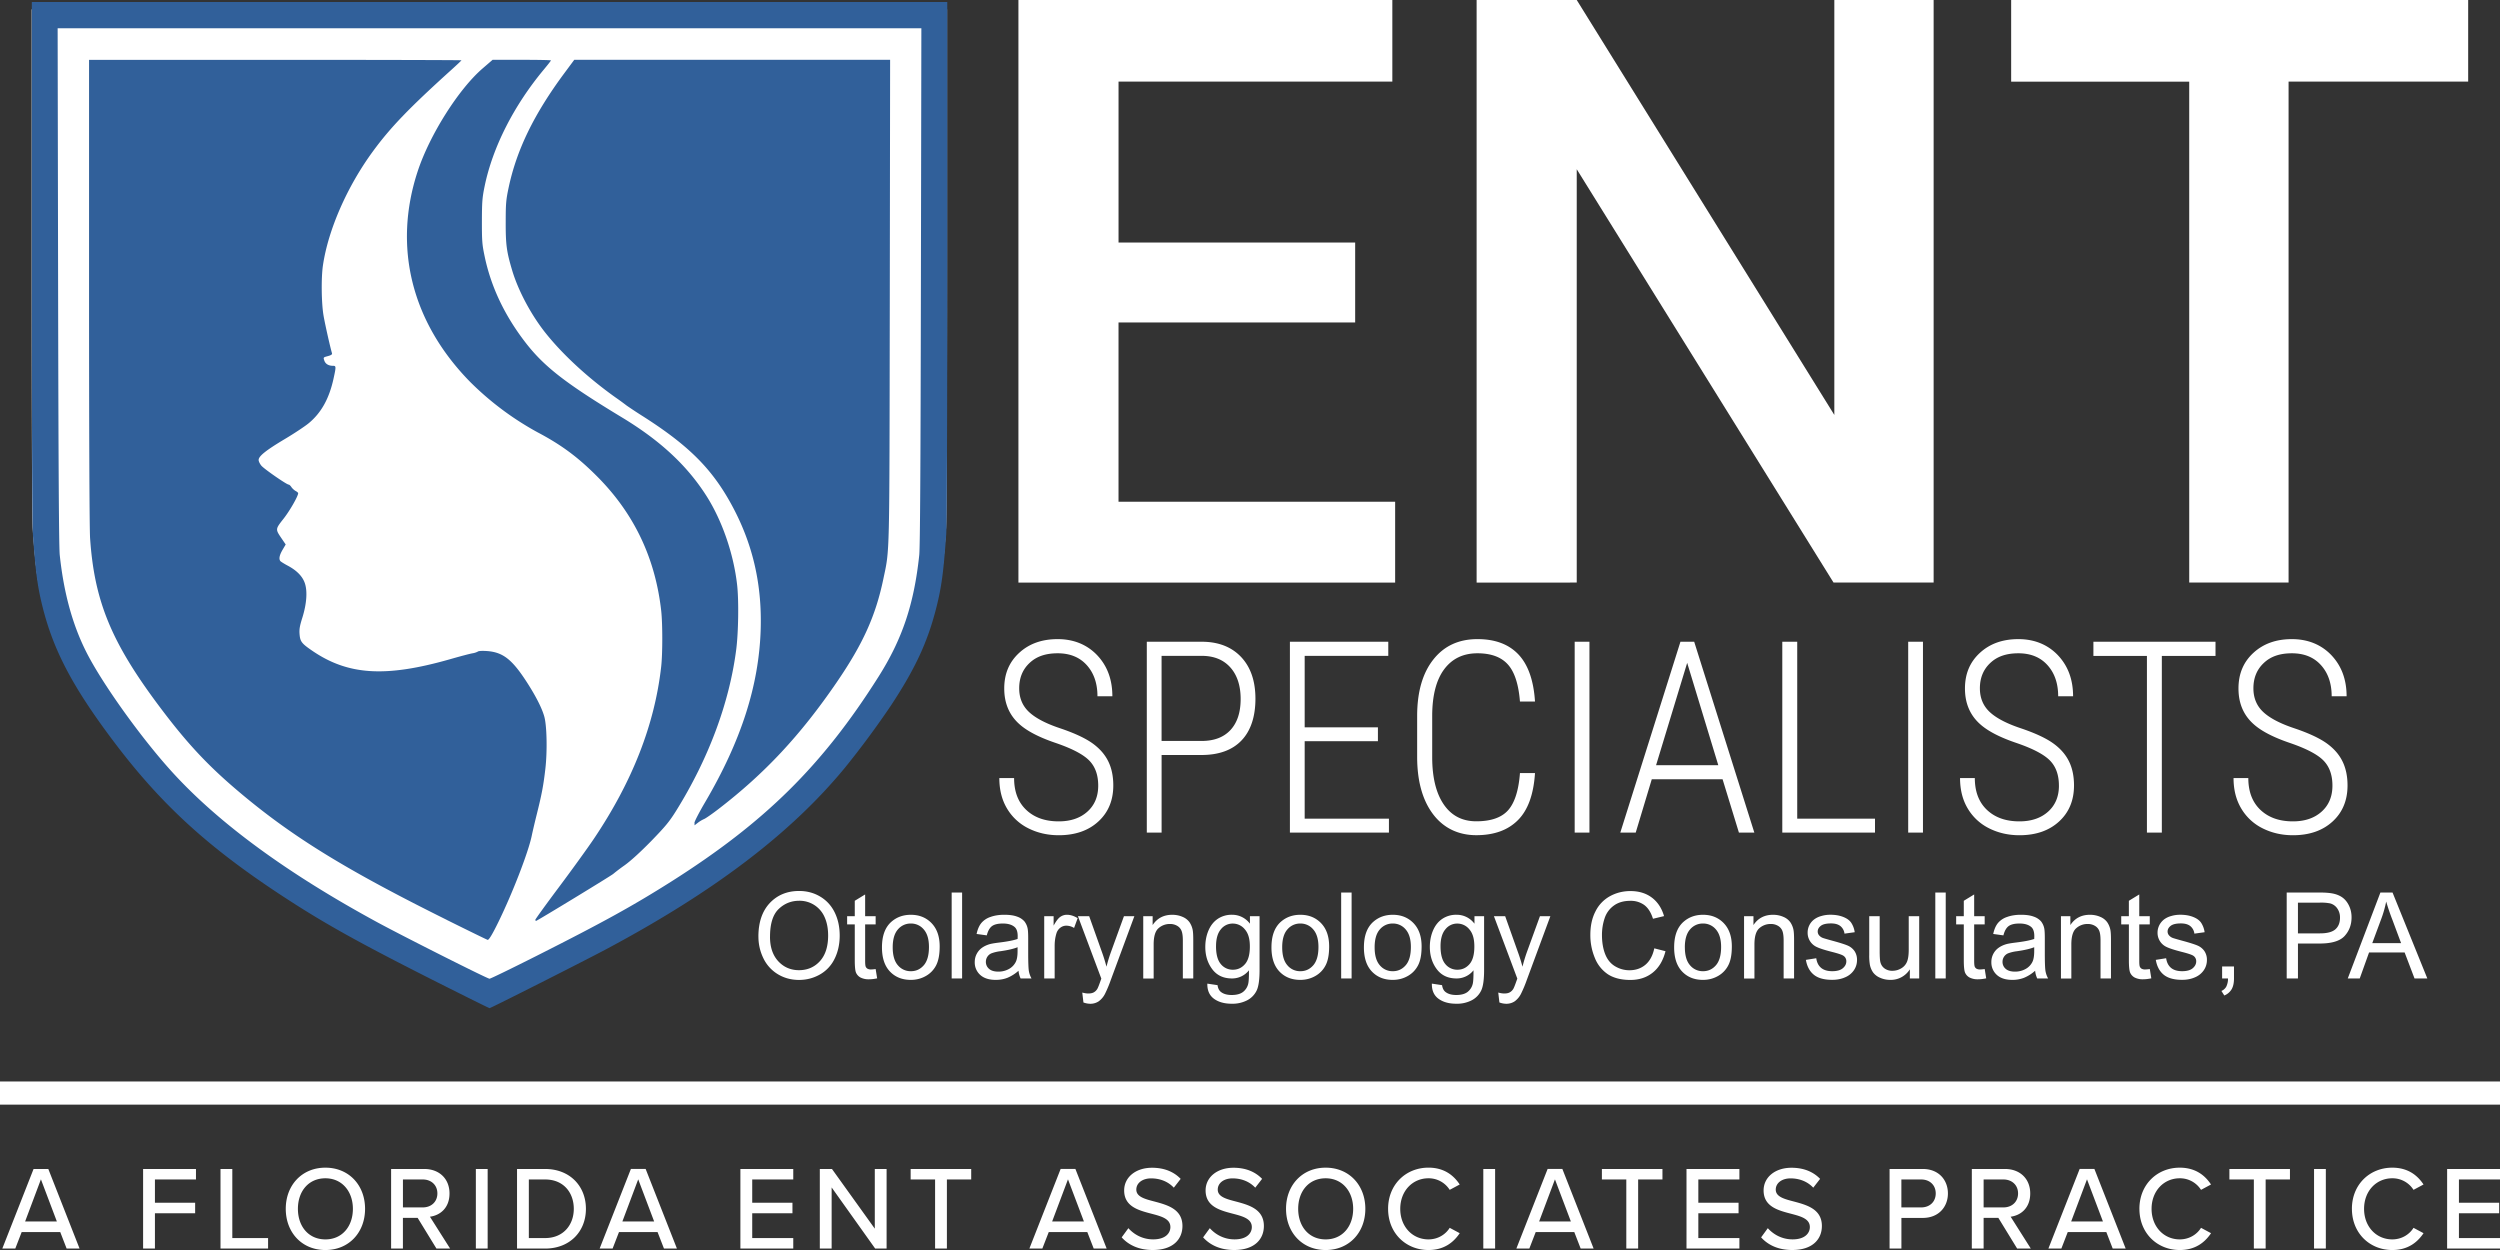
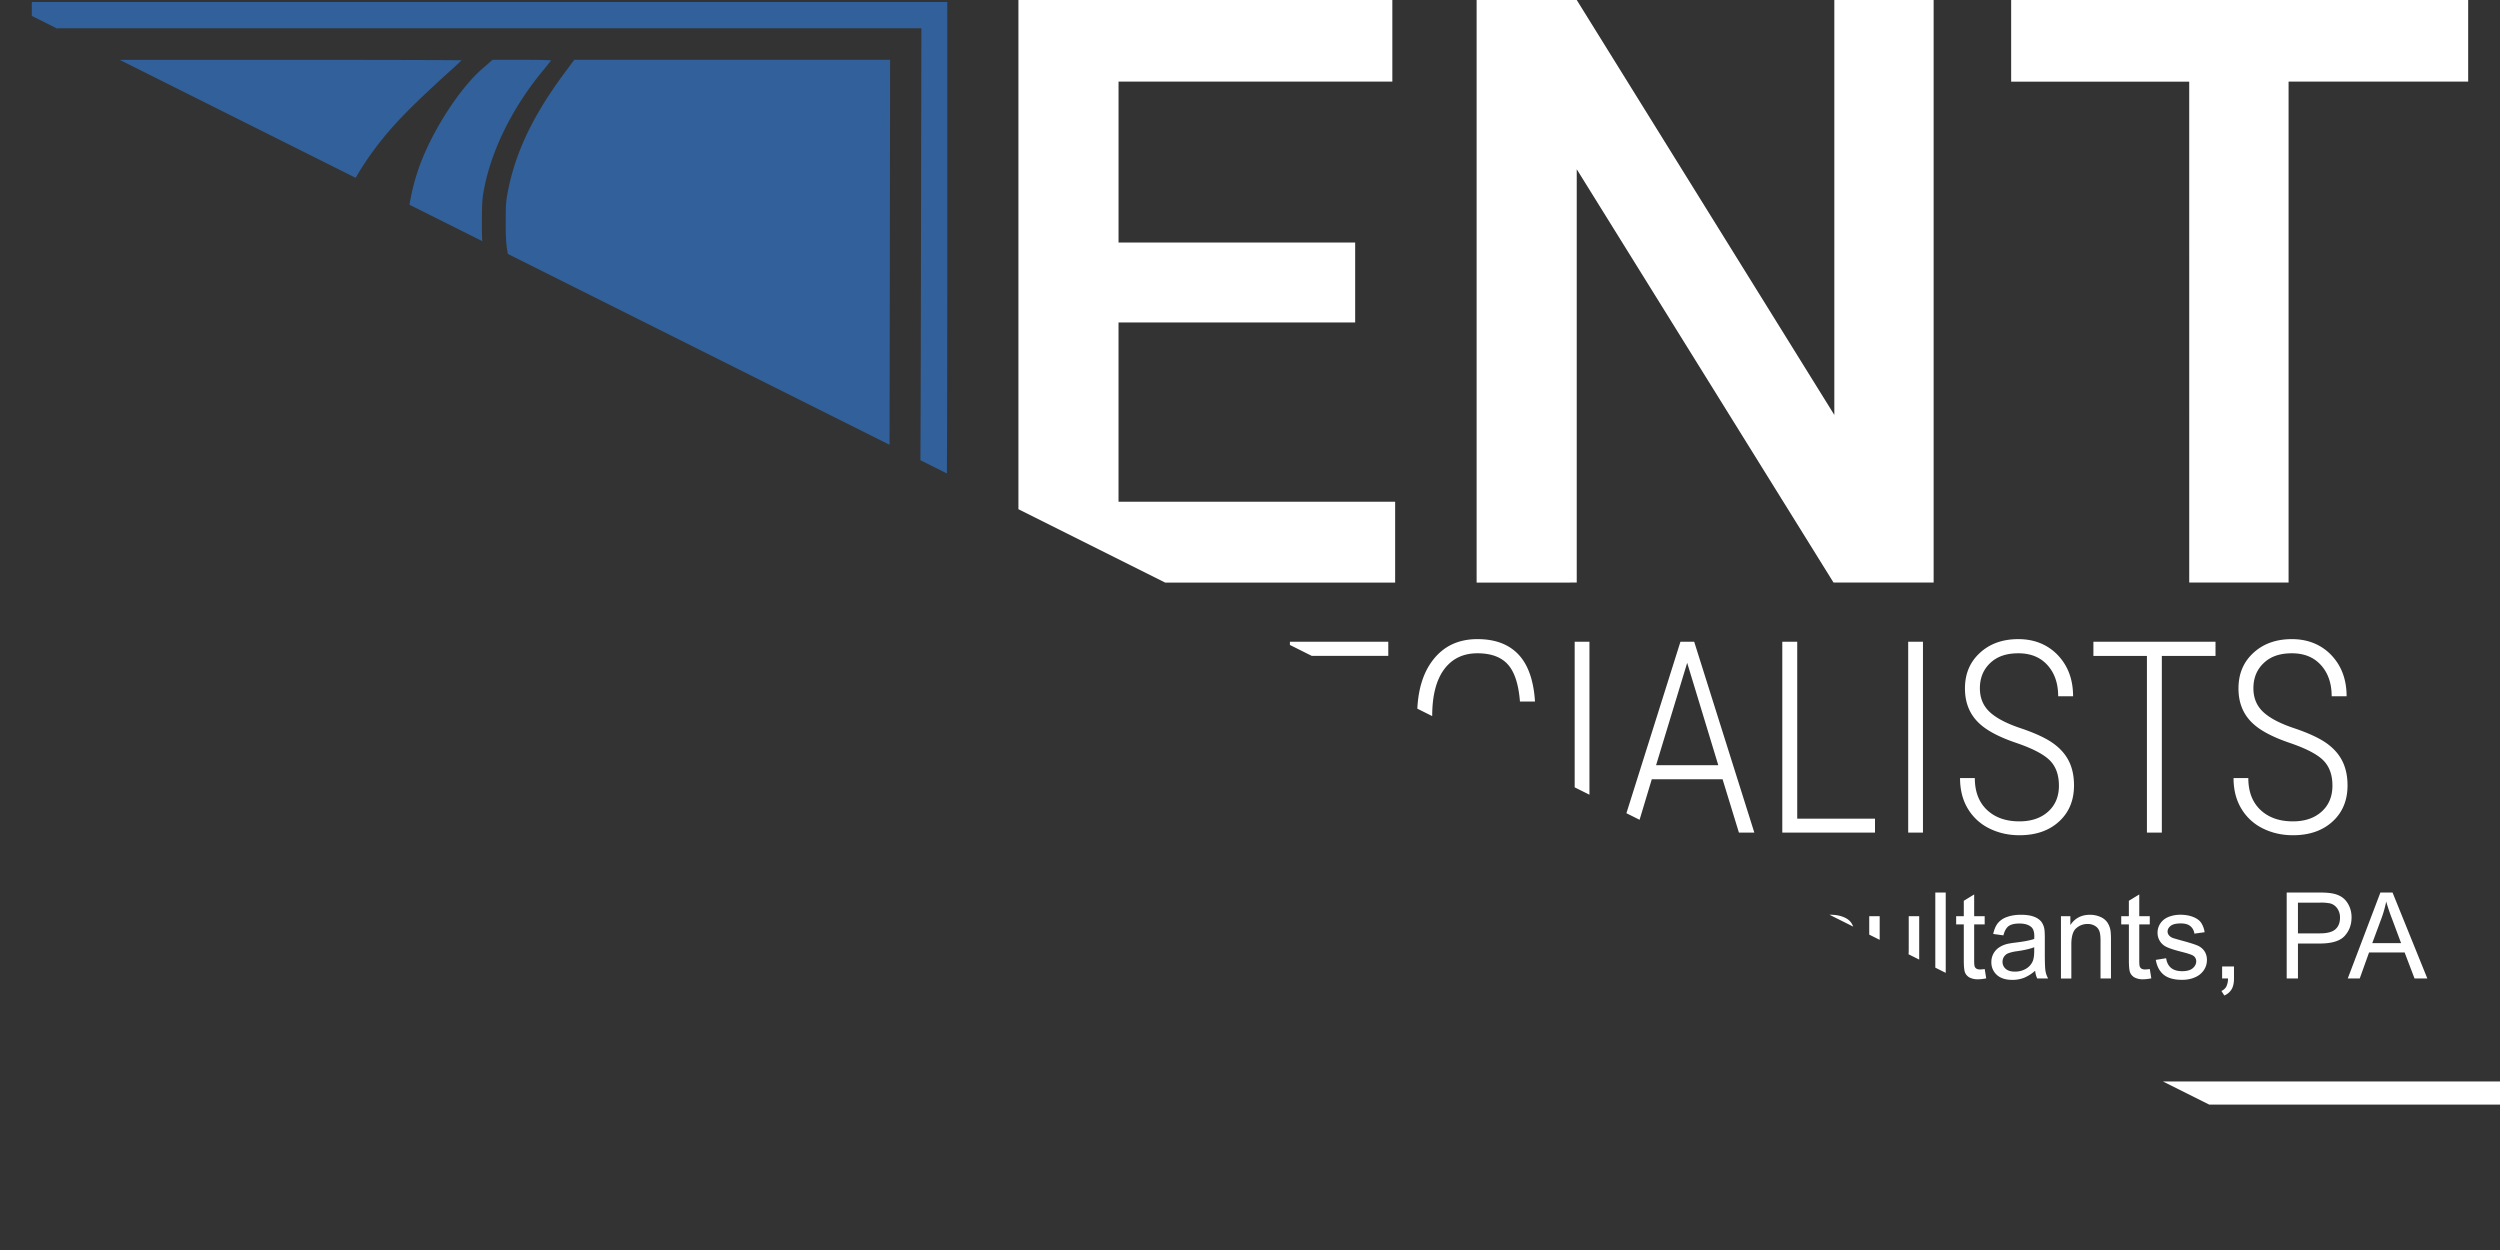
<svg xmlns="http://www.w3.org/2000/svg" width="108" height="54" fill="none">
  <rect width="100%" height="100%" fill="#333333" stroke="none" />
  <g clip-path="url(#clip0_4058_2133)">
-     <path d="M19 42.256c-3.61-1.817-5.131-2.67-7.072-3.96-3.114-2.07-5.087-3.906-7.12-6.627-1.69-2.261-2.506-3.819-2.97-5.664-.222-.881-.308-1.517-.425-3.151-.029-.405-.045-4.717-.045-11.82V.404h39.546v10.63c0 7.103-.016 11.415-.045 11.82-.117 1.634-.203 2.27-.424 3.151-.373 1.481-.908 2.637-1.96 4.233a38.43 38.43 0 0 1-1.998 2.7c-2.32 2.817-5.62 5.327-10.268 7.812-.926.495-5.024 2.566-5.078 2.566-.02 0-.983-.477-2.141-1.06zM2.878 53.937l-.275-.711H.936l-.275.711H.1L1.45 50.5h.637l1.35 3.438h-.56zm-1.11-2.99l-.683 1.82h1.371l-.688-1.82zm4.414 2.99V50.5h2.284v.453H6.693v1.006H8.43v.453H6.693v1.526h-.51zm3.344 0V50.5h.51v2.985h1.545v.453H9.526zm4.531-3.494c1.015 0 1.714.757 1.714 1.778 0 1.022-.698 1.78-1.714 1.78-1.015 0-1.712-.758-1.712-1.78 0-1.02.698-1.778 1.712-1.778zm0 .459c-.729 0-1.187.562-1.187 1.32 0 .757.458 1.32 1.188 1.32.729 0 1.187-.568 1.187-1.32 0-.754-.47-1.32-1.188-1.32zm4.797 3.035l-.811-1.324h-.637v1.324h-.51V50.5h1.432c.648 0 1.091.423 1.091 1.057 0 .634-.413.948-.846 1.005l.872 1.376h-.592.001zm-.59-2.984h-.857v1.207h.857c.367 0 .631-.243.631-.604s-.265-.603-.631-.603zm2.293 2.984V50.5h.51v3.438h-.51zm1.779 0V50.5h1.213c1.06 0 1.763.732 1.763 1.721 0 .99-.703 1.717-1.763 1.717h-1.213zm.51-.453h.704c.784 0 1.238-.567 1.238-1.263 0-.695-.438-1.268-1.238-1.268h-.704v2.531zm5.837.453l-.276-.711H26.74l-.275.711h-.56l1.35-3.438h.637l1.351 3.438h-.56zm-1.112-2.99l-.684 1.82h1.372l-.688-1.82zm4.414 2.99V50.5h2.284v.453h-1.773v1.006h1.738v.453h-1.738v1.072h1.773v.454h-2.284zm5.822 0l-1.88-2.64v2.64h-.511V50.5h.525l1.85 2.578v-2.578h.51v3.438h-.494zm2.589 0v-2.985H39.34V50.5h2.616v.453h-1.05v2.985h-.51zm6.852 0l-.276-.711h-1.666l-.276.711h-.56l1.35-3.438h.638l1.35 3.438h-.56zm-1.111-2.99l-.684 1.82h1.372l-.688-1.82zm2.609 2.11c.23.258.596.484 1.07.484.551 0 .745-.284.745-.53 0-.362-.387-.465-.82-.579-.546-.143-1.177-.304-1.177-1.005 0-.567.494-.98 1.203-.98.525 0 .938.17 1.238.48l-.296.381c-.26-.278-.617-.402-.983-.402-.367 0-.637.197-.637.485 0 .31.367.407.79.516.556.15 1.203.326 1.203 1.057 0 .537-.367 1.036-1.285 1.036-.607 0-1.05-.222-1.34-.546l.29-.398h-.001zm3.518 0c.23.258.596.484 1.07.484.551 0 .745-.284.745-.53 0-.362-.387-.465-.82-.579-.546-.143-1.177-.304-1.177-1.005 0-.567.494-.98 1.203-.98.525 0 .938.17 1.238.48l-.296.381c-.26-.278-.617-.402-.983-.402-.367 0-.637.197-.637.485 0 .31.367.407.79.516.556.15 1.203.326 1.203 1.057 0 .537-.367 1.036-1.285 1.036-.607 0-1.05-.222-1.34-.546l.29-.398h-.001zm5.005-2.614c1.014 0 1.714.757 1.714 1.778 0 1.022-.699 1.78-1.714 1.78-1.015 0-1.712-.758-1.712-1.78 0-1.02.698-1.778 1.712-1.778zm0 .459c-.729 0-1.187.562-1.187 1.32 0 .757.458 1.32 1.187 1.32.73 0 1.188-.568 1.188-1.32 0-.754-.47-1.32-1.188-1.32zm2.697 1.32c0-1.058.775-1.78 1.744-1.78.668 0 1.085.325 1.35.728l-.433.232a1.075 1.075 0 0 0-.917-.5c-.688 0-1.219.547-1.219 1.32 0 .774.53 1.32 1.219 1.32.402 0 .739-.21.917-.5l.433.232c-.27.402-.682.727-1.35.727-.97 0-1.744-.722-1.744-1.779zm4.113 1.715V50.5h.51v3.438h-.51zm4.206 0l-.275-.711h-1.667l-.275.711h-.56l1.35-3.438h.637l1.35 3.438h-.56zm-1.11-2.99l-.684 1.82h1.371l-.688-1.82zm3.082 2.99v-2.985h-1.055V50.5h2.616v.453h-1.05v2.985h-.51zm2.6 0V50.5h2.285v.453h-1.774v1.006h1.738v.453h-1.738v1.072h1.774v.454h-2.284zm3.513-.88c.23.258.596.484 1.071.484.55 0 .745-.284.745-.53 0-.362-.388-.465-.82-.579-.546-.143-1.178-.304-1.178-1.005 0-.567.494-.98 1.203-.98.525 0 .938.17 1.238.48l-.296.381c-.26-.278-.617-.402-.983-.402s-.637.197-.637.485c0 .31.367.407.79.516.556.15 1.203.326 1.203 1.057 0 .537-.367 1.036-1.285 1.036-.607 0-1.05-.222-1.34-.546l.29-.398zm5.26.88V50.5h1.434c.698 0 1.086.485 1.086 1.057s-.393 1.057-1.086 1.057h-.923v1.324h-.51zm1.367-2.984h-.857v1.207h.857c.367 0 .627-.243.627-.604s-.26-.603-.627-.603zm4.144 2.984l-.811-1.324h-.637v1.324h-.51V50.5h1.432c.648 0 1.091.423 1.091 1.057 0 .634-.413.948-.846 1.005l.871 1.376h-.591.001zm-.592-2.984h-.856v1.207h.856c.368 0 .632-.243.632-.604s-.265-.603-.632-.603zm4.72 2.984l-.275-.711h-1.667l-.275.711h-.56l1.35-3.438h.637l1.351 3.438h-.56zm-1.11-2.99l-.684 1.82h1.372l-.688-1.82zm2.264 1.274c0-1.057.774-1.778 1.743-1.778.668 0 1.086.324 1.35.727l-.432.232a1.076 1.076 0 0 0-.918-.5c-.688 0-1.218.547-1.218 1.32 0 .774.53 1.32 1.218 1.32.403 0 .74-.21.918-.5l.433.232c-.27.402-.683.727-1.35.727-.97 0-1.744-.722-1.744-1.779zm4.944 1.716v-2.985H96.31V50.5h2.616v.453h-1.05v2.985h-.51zm2.6 0V50.5h.509v3.438h-.51zm1.636-1.716c0-1.057.775-1.778 1.744-1.778.668 0 1.085.324 1.35.727l-.433.232a1.074 1.074 0 0 0-.917-.5c-.689 0-1.219.547-1.219 1.32 0 .774.53 1.32 1.219 1.32.402 0 .739-.21.917-.5l.433.232c-.27.402-.682.727-1.35.727-.969 0-1.744-.722-1.744-1.779zm4.113 1.716V50.5H108v.453h-1.774v1.006h1.738v.453h-1.738v1.072H108v.454h-2.284z" fill="#fff" />
    <path d="M0 47.22h108" stroke="#fff" stroke-miterlimit="10" />
    <path d="M19.007 42.492c-3.61-1.817-5.131-2.67-7.072-3.959-3.114-2.07-5.087-3.907-7.12-6.628-1.689-2.261-2.506-3.819-2.97-5.664-.222-.881-.308-1.517-.424-3.151-.03-.405-.046-4.717-.046-11.82V.087h39.547V11.27c0 7.103-.017 11.415-.046 11.82-.117 1.634-.202 2.27-.424 3.151-.373 1.481-.908 2.637-1.96 4.233a38.43 38.43 0 0 1-1.998 2.7c-2.32 2.817-5.619 5.327-10.268 7.812-.926.495-5.023 2.566-5.078 2.566-.02 0-.983-.477-2.141-1.06zm4.19-1.207c2.879-1.453 4.138-2.15 5.792-3.195 4.06-2.57 6.536-5.016 8.961-8.853 1.031-1.63 1.537-3.14 1.762-5.26.036-.335.057-3.79.071-11.616l.02-11.139H2.49l.02 11.14c.015 7.825.035 11.28.071 11.615.174 1.64.553 3.02 1.155 4.206.689 1.358 2.36 3.692 3.69 5.156 2.015 2.218 4.983 4.392 8.896 6.515 1.159.628 4.734 2.427 4.825 2.427.043 0 .964-.448 2.05-.996zm-3.892-1.544c-4.335-2.152-6.648-3.573-8.92-5.482-1.404-1.178-2.323-2.163-3.541-3.795-2.042-2.734-2.77-4.511-2.952-7.214-.028-.402-.045-4.545-.045-10.661V2.585h8.044c4.424 0 8.044.01 8.044.02s-.197.197-.438.414c-1.82 1.644-2.628 2.483-3.386 3.518-1.116 1.523-1.933 3.388-2.16 4.928-.08.544-.066 1.643.028 2.179.066.38.289 1.371.363 1.616.015.051-.033.085-.179.124-.199.054-.2.055-.152.195.05.144.184.224.377.224.134 0 .135.034.022.55-.189.864-.528 1.475-1.065 1.923-.16.134-.628.445-1.04.69-.819.489-1.132.74-1.132.905 0 .057.053.168.118.246.12.143 1.092.818 1.18.818.027 0 .079.048.117.106.038.058.12.134.18.167.063.033.113.077.113.097 0 .127-.363.762-.63 1.101-.36.458-.358.454-.086.855l.177.26-.135.23c-.133.228-.166.385-.1.482.018.026.164.119.325.204.394.21.643.467.741.768.114.346.073.89-.111 1.477-.115.366-.138.505-.12.72.026.314.09.397.547.71 1.55 1.06 3.166 1.161 5.95.367.434-.125.87-.24.97-.256a.724.724 0 0 0 .237-.077c.034-.027.195-.035.4-.02.683.052 1.078.361 1.71 1.339.392.606.659 1.132.759 1.496.11.399.132 1.493.045 2.247-.082.717-.153 1.092-.366 1.948-.085.34-.186.768-.224.954-.149.715-.83 2.477-1.443 3.728-.253.518-.402.765-.458.765-.018 0-.81-.386-1.761-.859l-.003-.003zm3.82-.004c0-.026.462-.665 1.027-1.42.565-.755 1.24-1.689 1.5-2.076 1.67-2.483 2.63-4.94 2.912-7.449.062-.554.062-1.851 0-2.407-.255-2.274-1.171-4.197-2.759-5.794-.835-.84-1.544-1.366-2.572-1.91a12.827 12.827 0 0 1-2.916-2.176c-2.54-2.582-3.35-5.837-2.271-9.11.515-1.563 1.761-3.538 2.8-4.436l.434-.375h1.26c.694 0 1.261.011 1.261.026s-.14.193-.31.397c-1.295 1.556-2.206 3.352-2.553 5.027-.104.506-.117.673-.12 1.522 0 .864.01 1.007.12 1.526.272 1.297.847 2.517 1.732 3.675.816 1.068 1.742 1.79 4.21 3.282 1.647.998 2.795 2.065 3.633 3.376.682 1.07 1.179 2.507 1.331 3.856.076.67.056 2.048-.04 2.793-.296 2.303-1.198 4.72-2.6 6.97-.285.457-.46.669-1.062 1.289-.46.47-.88.856-1.156 1.055a8.627 8.627 0 0 0-.494.374c-.066.067-3.294 2.032-3.336 2.032-.015 0-.027-.021-.027-.047h-.004zM30 35.547c0-.058.203-.453.452-.876 1.566-2.663 2.337-5.06 2.41-7.492.056-1.914-.33-3.619-1.187-5.241-.859-1.627-1.862-2.648-3.85-3.922a22.74 22.74 0 0 1-.746-.49 12.968 12.968 0 0 0-.494-.36c-1.175-.838-2.244-1.819-2.99-2.747-.635-.787-1.208-1.856-1.473-2.751-.239-.804-.278-1.101-.275-2.09 0-.78.016-.952.122-1.454.345-1.642 1.097-3.19 2.409-4.96l.43-.58h13.645l-.014 10.39c-.017 11.386 0 10.703-.28 12.046-.334 1.592-.881 2.803-2.02 4.465-1.564 2.284-3.106 3.935-5.118 5.479-.268.205-.54.394-.606.419a1.357 1.357 0 0 0-.265.158l-.146.113v-.107H30z" fill="#31609A" />
    <path d="M32.763 40.461c0-.616.164-1.099.49-1.448.328-.348.751-.523 1.269-.523.339 0 .644.082.916.246.273.164.48.392.623.685.143.293.214.625.214.997 0 .371-.075.713-.225 1.01a1.55 1.55 0 0 1-.639.675c-.275.154-.573.23-.891.23-.346 0-.655-.085-.927-.253a1.62 1.62 0 0 1-.619-.692c-.14-.292-.21-.6-.21-.927h-.001zm.501.008c0 .447.12.8.357 1.057.238.257.537.386.896.386.36 0 .667-.13.903-.39s.355-.63.355-1.107c0-.302-.05-.566-.151-.792a1.173 1.173 0 0 0-1.1-.71c-.343 0-.64.12-.887.358-.248.239-.372.638-.372 1.197h-.001zm4.564 1.393l.065.403c-.127.026-.24.04-.34.04a.761.761 0 0 1-.382-.078.44.44 0 0 1-.19-.206c-.037-.086-.055-.265-.055-.539v-1.547h-.33v-.355h.33v-.666l.448-.274v.94h.454v.355h-.454v1.573c0 .13.009.214.024.25a.19.19 0 0 0 .078.09.295.295 0 0 0 .154.032c.05 0 .115-.005.197-.017l.001-.001zm.273-.937c0-.499.136-.867.41-1.107.23-.2.508-.299.837-.299.366 0 .665.122.897.363.233.243.349.577.349 1.005 0 .346-.052.618-.154.817a1.102 1.102 0 0 1-.449.462c-.196.11-.41.165-.642.165-.373 0-.674-.12-.904-.362-.23-.242-.344-.59-.344-1.043v-.001zm.464 0c0 .345.074.603.223.774a.711.711 0 0 0 .561.257c.227 0 .41-.086.56-.258.148-.172.222-.435.222-.788 0-.333-.074-.584-.224-.757a.71.71 0 0 0-.558-.257.715.715 0 0 0-.561.257c-.148.17-.223.428-.223.772zm2.547 1.345v-3.713h.451v3.713h-.45zm2.886-.332a1.671 1.671 0 0 1-.483.305c-.154.059-.32.088-.497.088-.293 0-.517-.072-.674-.216a.72.72 0 0 1-.235-.554c0-.132.03-.252.09-.362a.745.745 0 0 1 .233-.262c.096-.066.204-.115.324-.15.089-.024.223-.046.401-.068.364-.044.633-.096.804-.157l.003-.118c0-.187-.043-.317-.128-.393-.115-.103-.286-.155-.513-.155-.212 0-.368.038-.47.113-.1.075-.175.208-.224.399l-.44-.061c.04-.19.105-.345.197-.463a.87.87 0 0 1 .398-.27c.175-.064.375-.096.604-.096.229 0 .412.027.553.081a.735.735 0 0 1 .313.204.719.719 0 0 1 .14.31c.016.078.024.218.024.421v.608c0 .424.01.692.029.805.019.112.057.22.114.322h-.471a.99.99 0 0 1-.09-.331h-.002zm-.038-1.018c-.164.067-.409.125-.736.172a1.674 1.674 0 0 0-.394.092.395.395 0 0 0-.24.365.39.39 0 0 0 .136.304c.091.08.224.121.4.121a.919.919 0 0 0 .462-.115.707.707 0 0 0 .298-.315c.049-.103.073-.255.073-.456v-.167h.001zm1.15 1.35v-2.69h.406v.407c.104-.19.2-.317.287-.377a.495.495 0 0 1 .289-.092c.152 0 .306.05.463.147l-.155.423a.644.644 0 0 0-.33-.099.426.426 0 0 0-.266.09.482.482 0 0 0-.168.25c-.05.163-.075.34-.075.532v1.408h-.45v.001zm1.694 1.036l-.05-.427c.098.026.184.04.258.04.1 0 .18-.016.24-.05a.412.412 0 0 0 .148-.142c.028-.045.075-.159.137-.34l.04-.111-1.01-2.695h.486l.554 1.558c.072.197.135.405.193.623.052-.21.114-.414.185-.613l.569-1.568h.45l-1.011 2.735a5.33 5.33 0 0 1-.253.61.905.905 0 0 1-.276.331.647.647 0 0 1-.37.106.88.88 0 0 1-.291-.057zm2.584-1.036v-2.69h.406v.383c.195-.296.477-.444.847-.444.16 0 .308.03.442.088a.694.694 0 0 1 .301.23.889.889 0 0 1 .14.337c.017.084.025.232.025.443v1.654h-.45v-1.636c0-.187-.018-.325-.054-.417a.433.433 0 0 0-.187-.22.593.593 0 0 0-.314-.082.726.726 0 0 0-.498.185c-.14.123-.208.357-.208.701v1.47h-.452l.002-.002zm2.77.223l.44.066c.017.136.069.236.152.298.112.085.265.127.459.127.208 0 .37-.043.483-.127a.624.624 0 0 0 .23-.354c.024-.093.035-.288.033-.586a.923.923 0 0 1-.736.352c-.366 0-.65-.133-.85-.4-.2-.266-.3-.587-.3-.96 0-.257.045-.494.137-.71.092-.217.225-.385.4-.504a1.07 1.07 0 0 1 .615-.177.95.95 0 0 1 .776.386v-.325h.416v2.325c0 .419-.042.716-.127.89a.93.93 0 0 1-.401.415 1.378 1.378 0 0 1-.675.152c-.318 0-.574-.072-.77-.217-.195-.145-.29-.362-.283-.652l.002.001zm.374-1.616c0 .353.07.61.208.772a.657.657 0 0 0 .522.243c.208 0 .38-.08.52-.241.141-.161.212-.414.212-.759 0-.344-.072-.577-.217-.744a.668.668 0 0 0-.523-.25.644.644 0 0 0-.511.246c-.14.165-.21.41-.21.734v-.001zm2.395.048c0-.499.136-.867.41-1.107.23-.2.508-.299.837-.299.366 0 .665.122.897.363.233.243.348.577.348 1.005 0 .346-.05.618-.154.817a1.102 1.102 0 0 1-.448.462c-.196.11-.41.165-.642.165-.373 0-.674-.12-.904-.362-.23-.242-.344-.59-.344-1.043v-.001zm.464 0c0 .345.074.603.223.774a.71.71 0 0 0 .561.257c.226 0 .41-.086.56-.258.148-.172.222-.435.222-.788 0-.333-.074-.584-.224-.757a.71.71 0 0 0-.558-.257.715.715 0 0 0-.561.257c-.149.17-.223.428-.223.772zm2.547 1.345v-3.713h.451v3.713h-.451zm.983-1.345c0-.499.136-.867.41-1.107.23-.2.508-.299.837-.299.366 0 .665.122.897.363.233.243.348.577.348 1.005 0 .346-.05.618-.154.817a1.102 1.102 0 0 1-.448.462c-.196.11-.41.165-.643.165-.372 0-.673-.12-.903-.362-.23-.242-.344-.59-.344-1.043v-.001zm.463 0c0 .345.074.603.223.774a.711.711 0 0 0 .561.257c.226 0 .41-.086.559-.258.149-.172.223-.435.223-.788 0-.333-.074-.584-.224-.757a.71.71 0 0 0-.558-.257.715.715 0 0 0-.561.257c-.149.17-.223.428-.223.772zm2.475 1.568l.438.066c.018.136.07.236.153.298.112.085.265.127.459.127.208 0 .37-.043.483-.127a.623.623 0 0 0 .23-.354c.024-.093.035-.288.033-.586a.922.922 0 0 1-.736.352c-.366 0-.65-.133-.85-.4-.2-.266-.3-.587-.3-.96 0-.257.045-.494.137-.71.092-.217.225-.385.4-.504a1.07 1.07 0 0 1 .615-.177.95.95 0 0 1 .776.386v-.325h.416v2.325c0 .419-.042.716-.127.89a.926.926 0 0 1-.401.415 1.378 1.378 0 0 1-.675.152c-.317 0-.574-.072-.77-.217-.195-.145-.29-.362-.283-.652l.002.001zm.372-1.616c0 .353.07.61.208.772a.658.658 0 0 0 .522.243c.208 0 .38-.08.521-.241.14-.161.21-.414.21-.759 0-.344-.072-.577-.216-.744a.668.668 0 0 0-.523-.25.644.644 0 0 0-.51.246c-.141.165-.212.41-.212.734v-.001zm2.543 2.43l-.05-.428c.099.026.184.04.258.04.1 0 .18-.016.24-.05a.412.412 0 0 0 .148-.142c.029-.045.075-.159.138-.34l.04-.111-1.01-2.695h.486l.553 1.558c.072.197.136.405.194.623.052-.21.114-.414.184-.613l.57-1.568h.45l-1.011 2.735a5.33 5.33 0 0 1-.254.61.905.905 0 0 1-.275.331.647.647 0 0 1-.37.106.88.88 0 0 1-.291-.057zm6.69-2.339l.485.124c-.102.404-.285.712-.55.924-.264.212-.587.318-.97.318s-.718-.081-.966-.244a1.525 1.525 0 0 1-.566-.708 2.547 2.547 0 0 1-.194-.995c0-.388.072-.725.22-1.012a1.51 1.51 0 0 1 .623-.657c.27-.149.567-.224.89-.224.367 0 .676.095.927.284.25.19.425.456.524.798l-.478.115c-.085-.27-.21-.468-.371-.59a.985.985 0 0 0-.612-.185c-.282 0-.519.068-.707.205a1.08 1.08 0 0 0-.4.551c-.076.23-.114.468-.114.714 0 .316.045.591.136.826.092.236.233.412.425.528.192.116.4.175.624.175.272 0 .502-.079.691-.237.189-.159.317-.395.384-.707l-.002-.003zm.859-.043c0-.499.136-.867.41-1.107.23-.2.508-.299.837-.299.366 0 .665.122.897.363.232.243.348.577.348 1.005 0 .346-.05.618-.154.817a1.101 1.101 0 0 1-.448.462c-.196.11-.41.165-.643.165-.373 0-.673-.12-.903-.362-.23-.242-.344-.59-.344-1.043v-.001zm.463 0c0 .345.073.603.223.774a.71.71 0 0 0 .561.257c.226 0 .41-.086.559-.258.148-.172.223-.435.223-.788 0-.333-.075-.584-.224-.757a.71.71 0 0 0-.558-.257.715.715 0 0 0-.561.257c-.149.17-.224.428-.224.772zm2.557 1.345v-2.69h.406v.383c.195-.296.477-.444.846-.444.16 0 .308.03.442.088a.694.694 0 0 1 .302.23.889.889 0 0 1 .14.337c.017.084.025.232.025.443v1.654h-.451v-1.636c0-.187-.018-.325-.053-.417a.433.433 0 0 0-.187-.22.593.593 0 0 0-.314-.082.726.726 0 0 0-.498.185c-.14.123-.209.357-.209.701v1.47h-.45v-.002zm2.673-.803l.446-.071c.025.18.094.319.208.415.114.096.275.145.48.145.205 0 .36-.042.46-.128.101-.086.151-.185.151-.3a.278.278 0 0 0-.133-.244c-.062-.04-.215-.092-.46-.155-.332-.084-.56-.157-.688-.22a.67.67 0 0 1-.39-.617.708.708 0 0 1 .303-.588.916.916 0 0 1 .287-.132c.122-.036.251-.055.39-.055.208 0 .391.03.55.092.157.06.273.142.348.247a.974.974 0 0 1 .155.416l-.441.061a.493.493 0 0 0-.174-.324c-.096-.078-.232-.117-.407-.117-.207 0-.355.035-.443.105-.089.069-.133.15-.133.243 0 .059.018.112.054.16a.4.4 0 0 0 .173.121c.046.017.178.055.399.116.319.086.541.157.668.211a.683.683 0 0 1 .297.24.673.673 0 0 1 .107.39.767.767 0 0 1-.13.43.852.852 0 0 1-.38.31c-.165.074-.353.111-.561.111-.346 0-.61-.072-.79-.217-.182-.145-.298-.36-.348-.646h.002zm4.489.803v-.395a.97.97 0 0 1-.844.456c-.157 0-.304-.03-.44-.091a.731.731 0 0 1-.303-.23.879.879 0 0 1-.14-.338 2.351 2.351 0 0 1-.027-.426V39.58h.451v1.492c0 .238.01.4.028.481.028.12.088.214.18.282a.555.555 0 0 0 .341.103.735.735 0 0 0 .381-.105.583.583 0 0 0 .251-.287c.05-.12.074-.296.074-.525v-1.442h.452v2.69h-.403l-.001.001zm1.1 0v-3.713h.45v3.713h-.45zm2.134-.408l.065.403c-.127.026-.24.04-.341.04a.762.762 0 0 1-.381-.078.439.439 0 0 1-.19-.206c-.037-.086-.056-.265-.056-.539v-1.547h-.33v-.355h.33v-.666l.448-.274v.94h.454v.355h-.454v1.573c0 .13.009.214.024.25a.19.19 0 0 0 .077.09.295.295 0 0 0 .155.032c.05 0 .115-.005.197-.017l.002-.001zm2.176.076a1.673 1.673 0 0 1-.482.305 1.38 1.38 0 0 1-.497.088c-.293 0-.517-.072-.674-.216a.72.72 0 0 1-.235-.554.747.747 0 0 1 .323-.624c.095-.066.204-.115.324-.15.089-.024.223-.046.401-.068.364-.044.632-.096.804-.157l.003-.118c0-.187-.043-.317-.128-.393-.115-.103-.286-.155-.513-.155-.212 0-.368.038-.47.113-.1.075-.175.208-.224.399l-.44-.061c.04-.19.105-.345.197-.463a.87.87 0 0 1 .398-.27c.174-.064.375-.096.604-.096.228 0 .412.027.553.081a.735.735 0 0 1 .314.204.72.72 0 0 1 .14.31c.015.078.023.218.023.421v.608c0 .424.009.692.029.805.019.112.057.22.114.322h-.471a.993.993 0 0 1-.09-.331h-.003zm-.037-1.018c-.164.067-.41.125-.736.172a1.651 1.651 0 0 0-.393.092.395.395 0 0 0-.24.365.39.39 0 0 0 .136.304c.091.08.224.121.4.121a.919.919 0 0 0 .462-.115.707.707 0 0 0 .298-.315c.048-.103.073-.255.073-.456v-.167zm1.155 1.35v-2.69h.406v.383c.195-.296.477-.444.846-.444.16 0 .308.03.442.088a.693.693 0 0 1 .302.23.89.89 0 0 1 .14.337c.017.084.025.232.025.443v1.654h-.451v-1.636c0-.187-.017-.325-.053-.417a.433.433 0 0 0-.187-.22.593.593 0 0 0-.314-.082.725.725 0 0 0-.498.185c-.14.123-.209.357-.209.701v1.47h-.45l.001-.002zm3.838-.408l.065.403c-.127.026-.241.04-.341.04a.762.762 0 0 1-.381-.078.44.44 0 0 1-.19-.206c-.037-.086-.056-.265-.056-.539v-1.547h-.331v-.355h.33v-.666l.449-.274v.94h.454v.355h-.454v1.573c0 .13.008.214.024.25a.19.19 0 0 0 .077.09.295.295 0 0 0 .154.032c.05 0 .116-.005.198-.017l.002-.001zm.26-.395l.446-.071c.026.18.095.319.209.415.114.096.274.145.48.145.204 0 .36-.042.46-.128.1-.086.15-.185.15-.3a.278.278 0 0 0-.132-.244c-.062-.04-.215-.092-.462-.155-.33-.084-.56-.157-.687-.22a.67.67 0 0 1-.389-.617c0-.12.028-.23.081-.333a.74.74 0 0 1 .222-.255.916.916 0 0 1 .287-.132c.121-.036.25-.055.389-.055.209 0 .392.03.55.092.157.06.274.142.349.247a.976.976 0 0 1 .155.416l-.442.061a.493.493 0 0 0-.174-.324c-.095-.078-.231-.117-.407-.117-.207 0-.354.035-.443.105-.088.069-.133.15-.133.243 0 .059.018.112.055.16a.4.4 0 0 0 .173.121c.045.017.178.055.398.116.32.086.541.157.668.211a.683.683 0 0 1 .297.24.673.673 0 0 1 .108.39.767.767 0 0 1-.131.43.853.853 0 0 1-.38.31c-.165.074-.352.111-.561.111-.345 0-.609-.072-.79-.217-.181-.145-.297-.36-.347-.646h.002zm2.864.803v-.519h.513v.52c0 .19-.033.344-.1.462a.653.653 0 0 1-.318.272l-.125-.196a.433.433 0 0 0 .21-.186.79.79 0 0 0 .075-.353h-.255zm2.79 0v-3.713h1.385c.244 0 .43.012.559.035.18.03.332.089.453.173.121.085.22.205.294.359.075.154.111.322.111.507 0 .316-.099.583-.298.802-.198.218-.557.328-1.077.328h-.941v1.51h-.486zm.487-1.948h.949c.315 0 .537-.059.669-.177s.198-.285.198-.5a.674.674 0 0 0-.117-.399.542.542 0 0 0-.307-.219 2.033 2.033 0 0 0-.453-.033h-.94V40.322zm2.151 1.948l1.41-3.713h.524l1.503 3.713h-.553l-.428-1.124h-1.536l-.403 1.124h-.517zm1.059-1.525h1.245l-.383-1.028a9.784 9.784 0 0 1-.261-.77 4.732 4.732 0 0 1-.198.709l-.404 1.09h.001zm-43.94-26.813H48.32v7.744H60.27v3.492H43.996V0h16.153v3.526H48.321v6.95h10.222v3.456zm24.99 11.235h-4.324L68.115 7.311v17.856H63.79V0h4.325l11.128 17.925V0h4.29v25.167zm23.094-21.64h-7.76v21.64h-4.292V3.527h-7.692V0h19.743v3.526h.001zM47.443 33.94c0-.46-.13-.823-.39-1.087-.26-.265-.743-.517-1.452-.759-.71-.241-1.23-.511-1.563-.81-.436-.389-.655-.902-.655-1.54s.214-1.144.645-1.54c.429-.396.983-.594 1.663-.594s1.261.23 1.702.69c.44.462.661 1.054.661 1.779h-.644c0-.555-.154-1.003-.462-1.345-.308-.342-.728-.512-1.257-.512-.53 0-.922.14-1.218.422-.297.28-.444.645-.444 1.09 0 .416.14.755.42 1.02.28.264.726.499 1.338.704.612.206 1.075.42 1.389.64.313.221.545.48.694.779.15.298.224.65.224 1.053 0 .645-.216 1.166-.647 1.56-.43.395-1.002.592-1.71.592-.478 0-.915-.1-1.308-.297a2.21 2.21 0 0 1-.925-.856c-.222-.371-.333-.81-.333-1.316h.638c0 .582.173 1.038.52 1.37.347.332.816.5 1.406.5.515 0 .928-.14 1.24-.42.312-.28.468-.654.468-1.122zm2.738-1.324v3.352h-.639v-8.245h2.37c.72 0 1.287.22 1.702.657.414.438.621 1.04.621 1.806 0 .767-.2 1.382-.601 1.801-.401.42-.98.629-1.734.629h-1.719zm0-.607h1.73c.537 0 .952-.157 1.245-.472.293-.316.44-.762.44-1.34 0-.577-.15-1.032-.445-1.364-.297-.332-.709-.5-1.235-.5H50.18v3.676zm9.345.012h-3.164v3.346h3.64v.6h-4.278v-8.245h4.25v.612h-3.612v3.086h3.164v.6zm6.786 1.376c-.06.925-.306 1.603-.74 2.035-.432.433-1.032.648-1.796.648-.765 0-1.41-.301-1.865-.903-.456-.602-.685-1.42-.69-2.454v-1.79c0-1.038.233-1.852.698-2.44.465-.59 1.1-.883 1.907-.883.762 0 1.351.22 1.77.662.418.442.657 1.12.716 2.033h-.65c-.06-.747-.234-1.282-.524-1.602-.289-.321-.727-.481-1.313-.481-.616 0-1.096.232-1.44.696-.343.465-.514 1.139-.514 2.021v1.767c0 .876.166 1.558.498 2.044.332.487.801.73 1.406.73.634 0 1.093-.16 1.377-.48.283-.321.454-.856.51-1.603h.65zm2.352 2.57h-.638v-8.244h.638v8.245zm5.751-2.304h-3.058l-.694 2.305h-.666l2.598-8.245h.594l2.598 8.245h-.666l-.706-2.305zm-2.873-.606h2.688l-1.344-4.422-1.344 4.422zm6.099 2.31H81v.6h-4.005v-8.245h.645V35.368zm5.43.6h-.637v-8.244h.638v8.245zm5.874-2.027c0-.46-.129-.823-.389-1.087-.26-.265-.743-.517-1.452-.759-.71-.241-1.23-.511-1.563-.81-.436-.389-.655-.902-.655-1.54s.214-1.144.645-1.54c.429-.396.983-.594 1.663-.594s1.261.23 1.702.69c.44.462.661 1.054.661 1.779h-.644c0-.555-.154-1.003-.462-1.345-.308-.342-.728-.512-1.257-.512-.53 0-.922.14-1.218.422-.297.28-.445.645-.445 1.09 0 .416.14.755.42 1.02.28.264.727.499 1.339.704.612.206 1.075.42 1.388.64.314.221.546.48.695.779.15.298.224.65.224 1.053 0 .645-.216 1.166-.647 1.56-.431.395-1.002.592-1.71.592-.478 0-.914-.1-1.308-.297a2.21 2.21 0 0 1-.925-.856c-.222-.371-.333-.81-.333-1.316h.638c0 .582.173 1.038.52 1.37.348.332.816.5 1.406.5.514 0 .928-.14 1.24-.42.312-.28.468-.654.468-1.122zm6.765-5.605h-2.319v7.633h-.644v-7.633h-2.312v-.612h5.275v.612zm5.051 5.605c0-.46-.129-.823-.389-1.087-.26-.265-.744-.517-1.453-.759-.709-.241-1.23-.511-1.562-.81-.437-.389-.655-.902-.655-1.54s.214-1.144.644-1.54c.43-.396.983-.594 1.663-.594s1.262.23 1.703.69c.44.462.661 1.054.661 1.779h-.645c0-.555-.154-1.003-.462-1.345-.308-.342-.727-.512-1.257-.512-.53 0-.921.14-1.217.422-.297.28-.445.645-.445 1.09 0 .416.14.755.42 1.02.28.264.726.499 1.338.704.612.206 1.075.42 1.389.64.313.221.545.48.694.779.15.298.225.65.225 1.053 0 .645-.216 1.166-.647 1.56-.432.395-1.002.592-1.711.592-.478 0-.913-.1-1.308-.297a2.21 2.21 0 0 1-.924-.856c-.222-.371-.334-.81-.334-1.316h.638c0 .582.173 1.038.52 1.37.348.332.816.5 1.406.5.515 0 .929-.14 1.24-.42.312-.28.468-.654.468-1.122z" fill="#fff" />
  </g>
  <defs>
    <clipPath id="clip0_4058_2133">
-       <path fill="#fff" d="M0 0H108V54H0z" />
+       <path fill="#fff" d="M0 0H108V54z" />
    </clipPath>
  </defs>
</svg>